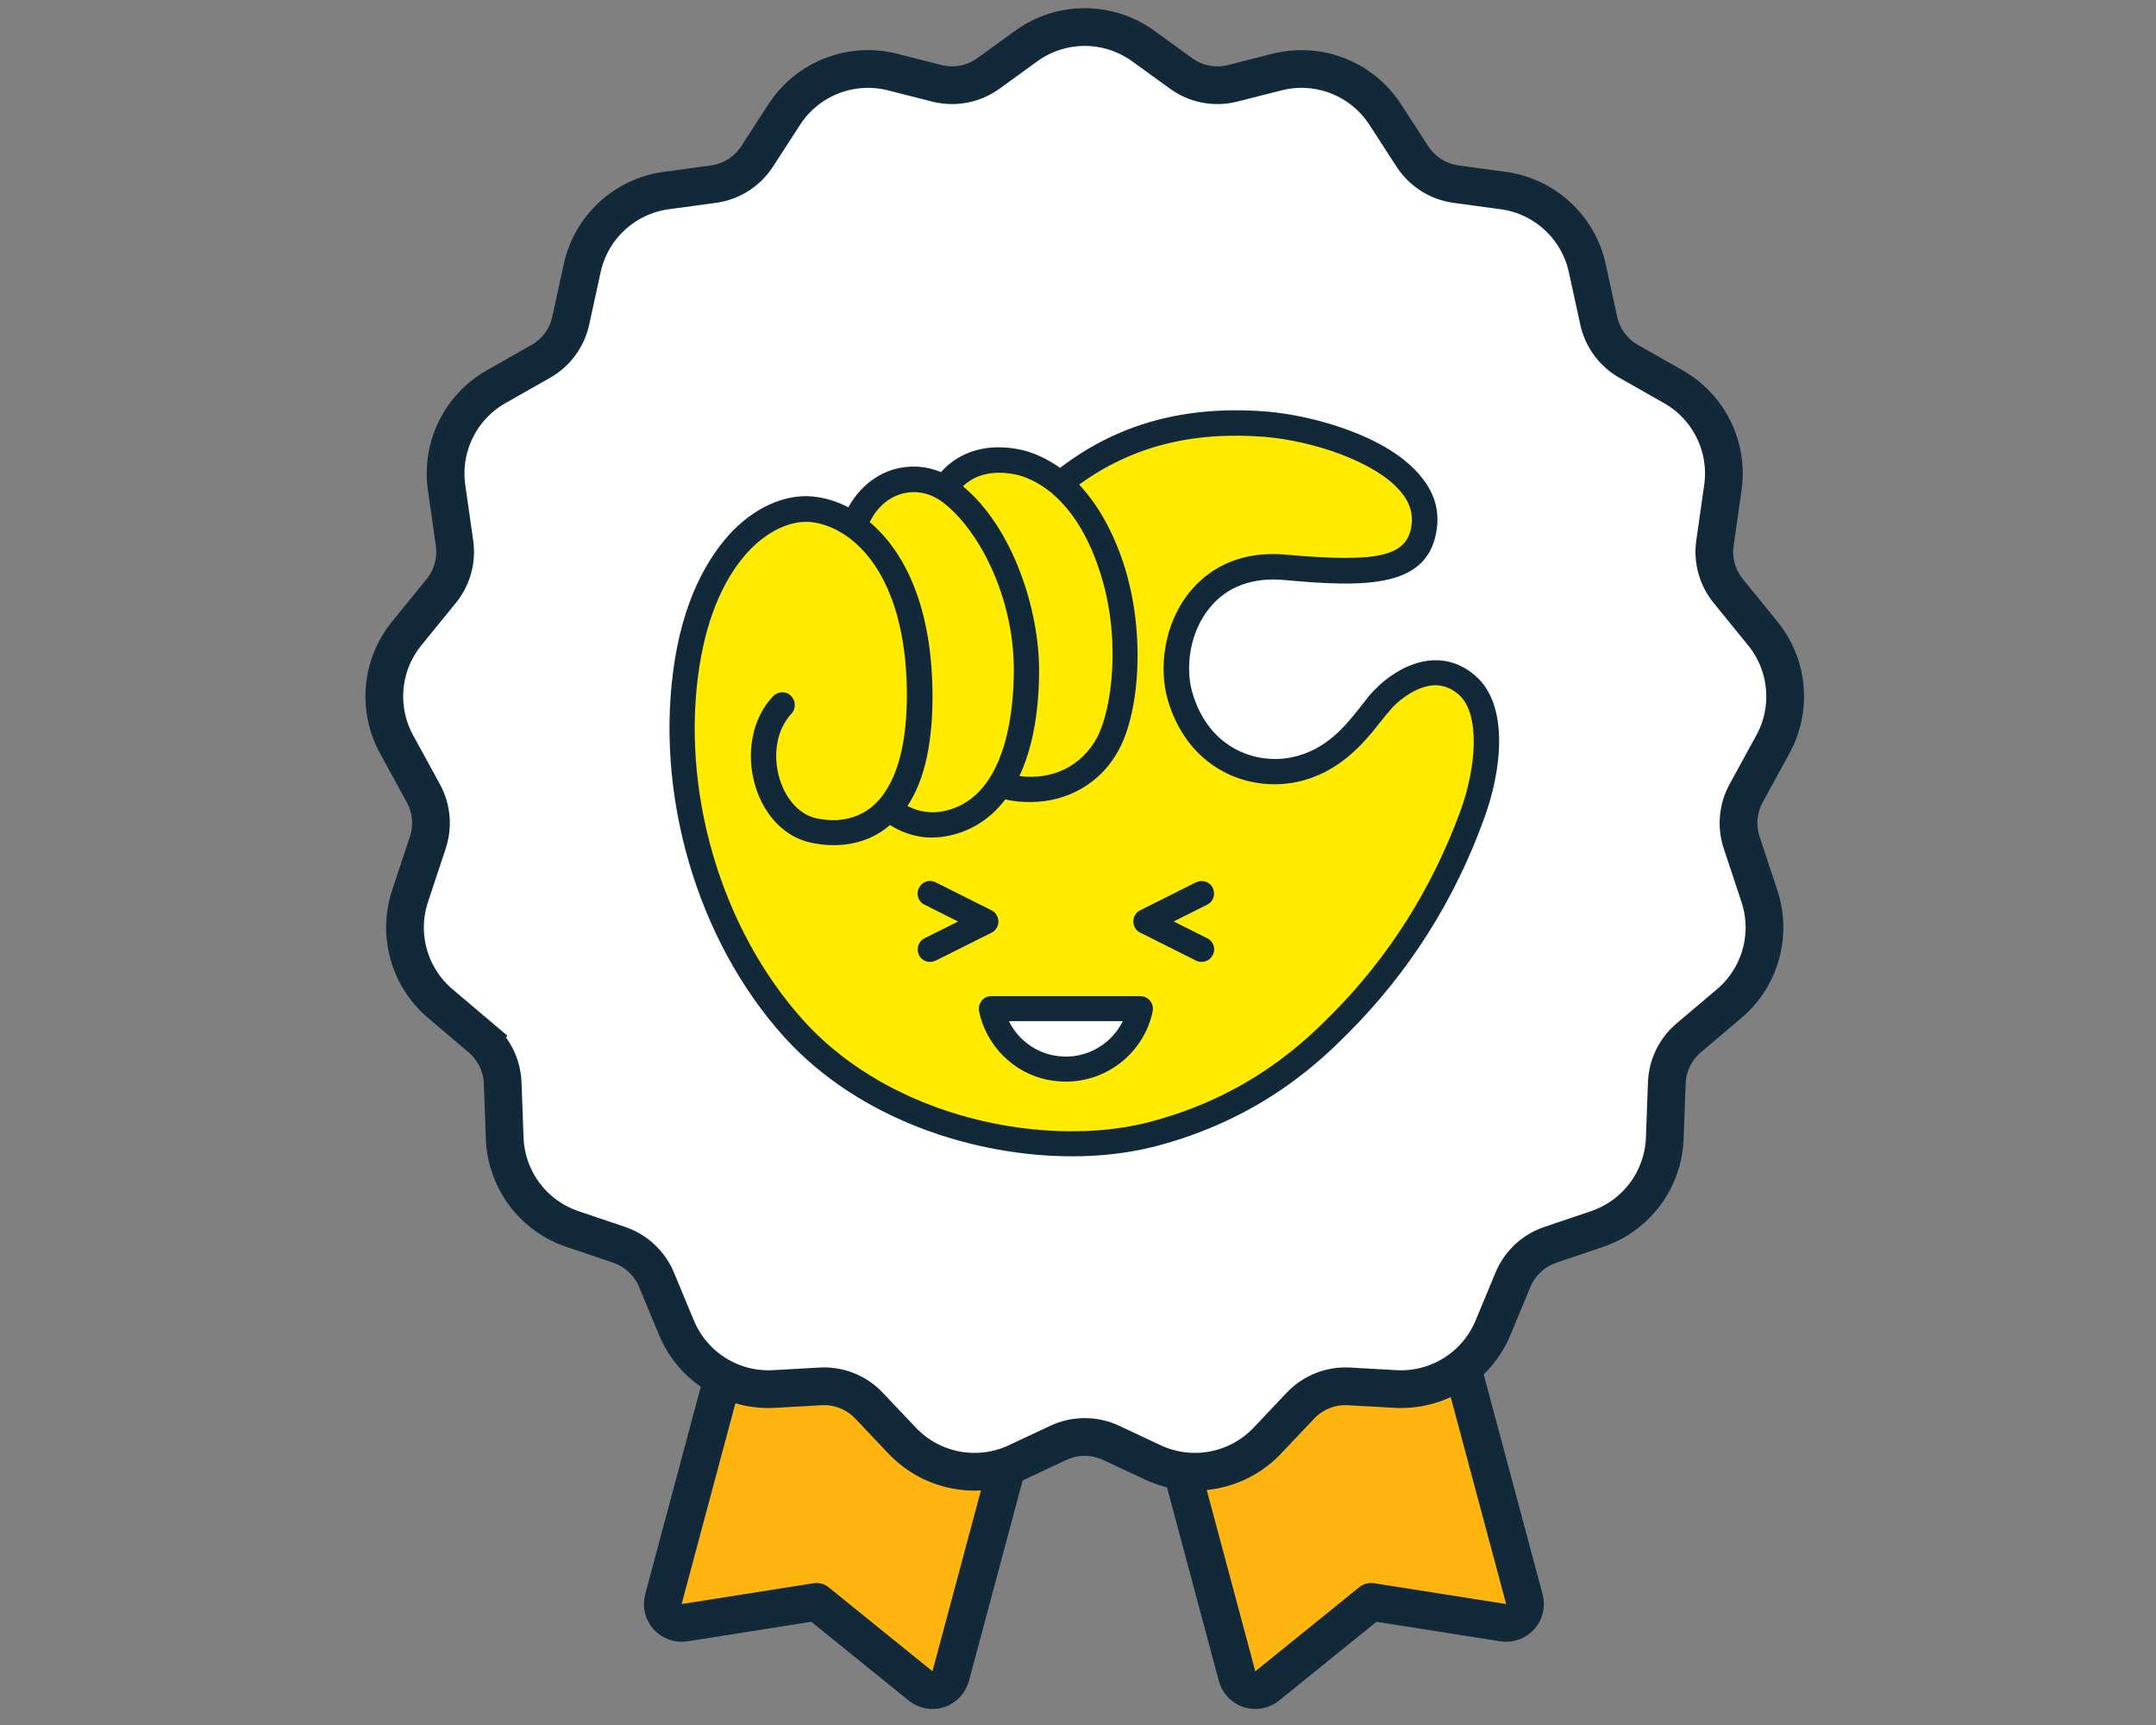
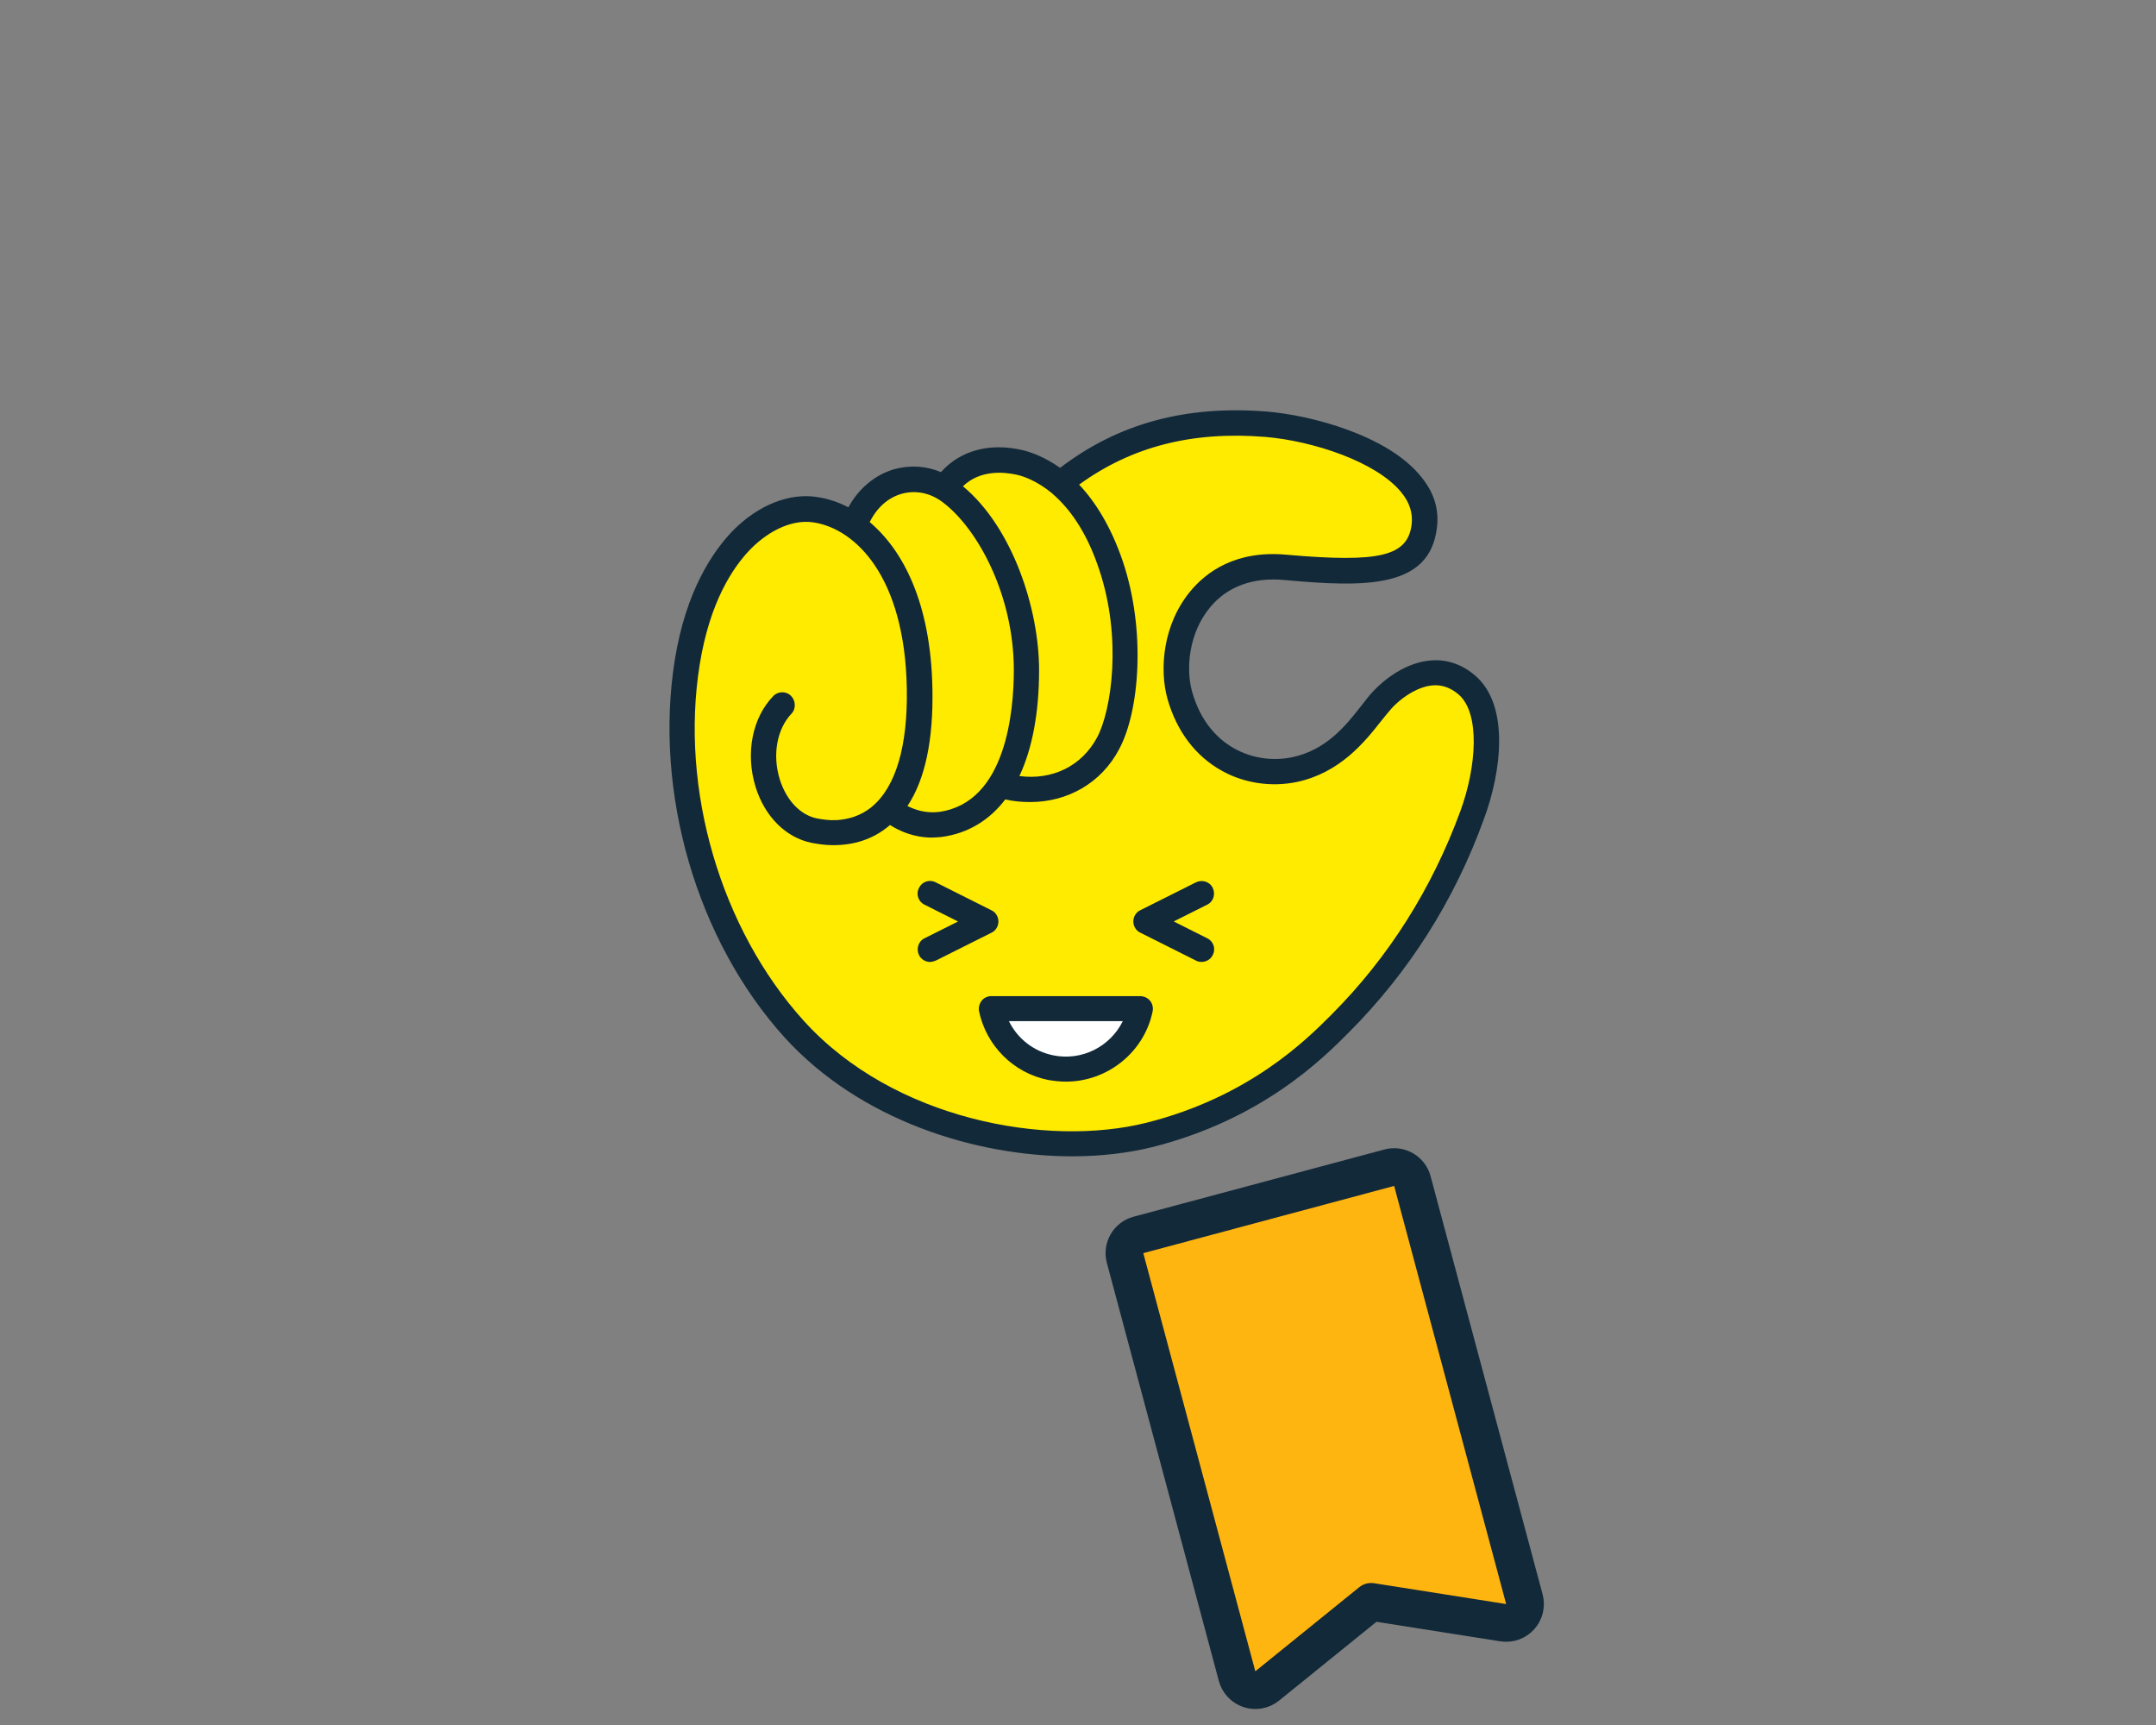
<svg xmlns="http://www.w3.org/2000/svg" width="80" height="64" viewBox="0 0 80 64" fill="none">
  <rect x="0" y="0" width="80" height="64" fill="#808080" stroke="none" />
-   <path d="M29.63 43.324C29.257 43.224 28.873 43.445 28.773 43.819L24.616 59.331C24.555 59.56 24.614 59.804 24.772 59.981C24.931 60.157 25.168 60.241 25.402 60.204L30.302 59.431L34.16 62.551C34.344 62.7 34.591 62.745 34.817 62.672C35.042 62.599 35.215 62.416 35.276 62.188L39.433 46.675C39.533 46.302 39.311 45.918 38.938 45.818L29.63 43.324Z" fill="#FFB50F" stroke="#122939" stroke-width="1.4" stroke-linejoin="round" />
  <path d="M51.549 43.324C51.923 43.224 52.307 43.445 52.407 43.819L56.563 59.331C56.624 59.56 56.566 59.804 56.407 59.981C56.249 60.157 56.012 60.241 55.778 60.204L50.877 59.431L47.02 62.551C46.836 62.7 46.588 62.745 46.363 62.672C46.138 62.599 45.965 62.416 45.903 62.188L41.747 46.675C41.647 46.302 41.868 45.918 42.242 45.818L51.549 43.324Z" fill="#FFB50F" stroke="#122939" stroke-width="1.4" stroke-linejoin="round" />
-   <path d="M17.841 38.509L18.293 37.975L17.841 38.509C18.334 38.927 18.628 39.534 18.652 40.18L18.727 42.228C18.783 43.764 19.782 45.105 21.238 45.598L22.974 46.185C23.601 46.398 24.107 46.87 24.361 47.481L25.1 49.26C25.703 50.711 27.157 51.623 28.726 51.534L30.446 51.437C31.122 51.398 31.781 51.66 32.246 52.152L33.474 53.448C34.571 54.607 36.287 54.931 37.732 54.254L39.273 53.531C39.892 53.241 40.608 53.241 41.227 53.531L42.768 54.254C44.213 54.931 45.929 54.607 47.026 53.448L48.254 52.152C48.719 51.66 49.378 51.398 50.054 51.437L51.774 51.534C53.343 51.623 54.797 50.711 55.4 49.26L56.139 47.481C56.394 46.87 56.899 46.398 57.526 46.185L59.262 45.598C60.718 45.105 61.717 43.764 61.773 42.228L61.848 40.18C61.872 39.534 62.166 38.927 62.659 38.509L64.165 37.233C65.316 36.257 65.759 34.679 65.284 33.246L64.626 31.261C64.425 30.655 64.484 29.993 64.791 29.433L65.786 27.613C66.507 26.294 66.359 24.67 65.41 23.503L64.127 21.926C63.723 21.429 63.544 20.785 63.635 20.15L63.929 18.088C64.143 16.582 63.414 15.098 62.091 14.348L60.435 13.408C59.866 13.086 59.461 12.536 59.322 11.898L58.897 9.948C58.566 8.43 57.321 7.28 55.781 7.07L54.027 6.832C53.363 6.741 52.772 6.366 52.407 5.803L51.399 4.248C50.537 2.917 48.922 2.284 47.385 2.673L45.738 3.091C45.077 3.258 44.376 3.124 43.824 2.724L42.42 1.707C41.125 0.77 39.375 0.77 38.08 1.707L36.676 2.724C36.124 3.124 35.423 3.258 34.762 3.091L33.115 2.673C31.578 2.284 29.963 2.917 29.101 4.248L28.093 5.803C27.728 6.366 27.137 6.741 26.473 6.832L24.719 7.07C23.179 7.28 21.934 8.43 21.603 9.948L21.178 11.898C21.039 12.536 20.634 13.086 20.065 13.408L18.409 14.348C17.086 15.098 16.357 16.582 16.571 18.088L16.865 20.15C16.956 20.785 16.777 21.429 16.373 21.926L15.09 23.503C14.141 24.67 13.993 26.294 14.714 27.613L15.709 29.433C16.016 29.993 16.075 30.655 15.874 31.261L15.216 33.246C14.741 34.679 15.184 36.257 16.335 37.233L17.841 38.509Z" fill="white" stroke="#122939" stroke-width="1.4" />
  <path d="M54.427 25.401C53.233 24.375 51.882 25.34 51.321 25.925C50.688 26.584 49.957 28.147 48.13 28.525C46.583 28.842 44.562 28.305 43.806 25.828C43.246 23.985 44.306 20.958 47.704 21.032C50.444 21.093 52.466 21.63 52.856 19.506C53.282 17.224 49.251 15.723 46.998 15.723C44.878 15.723 42.126 15.857 39.604 17.932L39.458 18.041C38.837 17.407 38.386 17.26 37.838 17.138C36.815 16.907 35.756 17.102 35.086 18.054L35.098 18.09C33.819 17.444 32.248 18.041 31.736 19.433L31.748 19.53C31.261 19.177 30.774 18.981 30.299 18.908C28.655 18.652 26.207 20.238 25.512 24.559C24.818 28.891 26.024 34.359 29.483 38.166C32.942 41.974 38.861 43.036 42.661 42.084C46.462 41.132 48.666 39.057 49.799 37.922C51.662 36.055 53.428 33.553 54.646 30.221C55.255 28.488 55.462 26.304 54.427 25.401Z" fill="#FFEB00" />
  <path d="M54.731 25.059C53.428 23.948 51.893 24.668 50.98 25.62C50.822 25.779 50.675 25.974 50.505 26.194C49.932 26.926 49.214 27.829 47.935 28.097C46.571 28.378 44.817 27.744 44.232 25.657C44.001 24.827 44.098 23.496 44.902 22.532C45.535 21.763 46.486 21.41 47.655 21.519C50.7 21.8 53.05 21.824 53.318 19.579C53.404 18.895 53.209 18.261 52.721 17.675C51.491 16.149 48.641 15.405 47.021 15.271C44.001 15.027 41.492 15.71 39.336 17.358C38.764 16.955 38.252 16.772 37.935 16.699C36.717 16.418 35.633 16.711 34.915 17.516C34.367 17.285 33.77 17.248 33.185 17.407C32.467 17.614 31.858 18.127 31.48 18.822C31.102 18.627 30.725 18.505 30.347 18.444C29.3 18.273 28.155 18.725 27.205 19.677C26.45 20.458 25.451 21.91 25.037 24.497C24.257 29.403 25.853 34.895 29.117 38.495C31.894 41.547 36.169 42.901 39.787 42.901C40.858 42.901 41.857 42.779 42.758 42.559C46.827 41.534 49.08 39.277 50.042 38.312C52.271 36.079 53.964 33.419 55.06 30.392C55.718 28.622 56.022 26.157 54.731 25.059ZM37.728 17.614C38.008 17.675 38.496 17.858 39.032 18.297C39.044 18.31 39.056 18.31 39.056 18.322C39.653 18.834 40.31 19.689 40.785 21.129C41.638 23.667 41.248 26.34 40.712 27.353C40.14 28.427 39.044 28.952 37.826 28.793C38.301 27.78 38.556 26.45 38.556 24.863C38.556 22.605 37.582 19.579 35.731 18.041C36.364 17.431 37.229 17.504 37.728 17.614ZM33.453 18.322C33.977 18.175 34.525 18.285 34.988 18.639C36.291 19.628 37.619 22.093 37.619 24.863C37.619 26.328 37.351 29.782 34.842 30.123C34.342 30.184 33.94 30.038 33.672 29.904C34.33 28.915 34.635 27.451 34.598 25.547C34.537 22.374 33.514 20.421 32.272 19.371C32.528 18.847 32.942 18.468 33.453 18.322ZM54.195 30.075C53.136 32.967 51.528 35.518 49.397 37.653C48.483 38.569 46.364 40.692 42.539 41.656C38.873 42.572 33.161 41.559 29.824 37.873C26.742 34.468 25.22 29.281 25.963 24.656C26.34 22.313 27.205 21.031 27.863 20.36C28.593 19.628 29.458 19.262 30.201 19.384C31.748 19.628 33.575 21.397 33.648 25.547C33.685 27.67 33.246 29.184 32.357 29.928C31.931 30.282 31.456 30.404 31.029 30.428C30.774 30.441 30.53 30.404 30.323 30.367C29.702 30.245 29.178 29.696 28.934 28.915C28.654 28.012 28.825 27.06 29.361 26.486C29.543 26.303 29.531 25.998 29.349 25.815C29.166 25.632 28.861 25.644 28.691 25.827C27.911 26.633 27.656 27.951 28.033 29.184C28.374 30.294 29.154 31.075 30.116 31.271C30.372 31.319 30.627 31.356 30.871 31.356C31.675 31.368 32.394 31.136 32.978 30.648C32.99 30.636 33.002 30.624 33.027 30.611C33.356 30.819 33.892 31.075 34.574 31.075C34.696 31.075 34.817 31.063 34.951 31.051C35.913 30.917 36.705 30.441 37.302 29.66C37.619 29.733 37.923 29.757 38.228 29.757C39.616 29.757 40.871 29.049 41.528 27.792C42.283 26.389 42.527 23.399 41.662 20.824C41.212 19.506 40.627 18.602 40.042 17.98C41.991 16.564 44.244 15.991 46.948 16.21C48.702 16.357 51.065 17.126 51.991 18.261C52.307 18.639 52.429 19.042 52.38 19.457C52.234 20.641 51.187 20.885 47.728 20.58C45.852 20.409 44.756 21.226 44.171 21.934C43.148 23.167 43.014 24.827 43.319 25.925C43.66 27.133 44.366 28.061 45.341 28.598C46.169 29.062 47.18 29.208 48.118 29.013C49.725 28.671 50.639 27.524 51.236 26.767C51.394 26.572 51.528 26.401 51.65 26.267C51.808 26.096 52.234 25.693 52.782 25.51C53.282 25.339 53.72 25.425 54.122 25.766C54.938 26.474 54.78 28.464 54.195 30.075Z" fill="#122939" />
  <path d="M34.514 35.69C34.343 35.69 34.173 35.592 34.1 35.434C33.99 35.202 34.075 34.921 34.307 34.811L35.549 34.189L34.307 33.566C34.075 33.456 33.978 33.176 34.1 32.944C34.209 32.712 34.489 32.614 34.721 32.736L36.791 33.774C36.95 33.847 37.047 34.018 37.047 34.189C37.047 34.36 36.95 34.531 36.791 34.604L34.721 35.641C34.648 35.666 34.575 35.69 34.514 35.69Z" fill="#122939" />
  <path d="M44.586 35.688C44.513 35.688 44.44 35.676 44.379 35.64L42.309 34.602C42.15 34.529 42.053 34.358 42.053 34.187C42.053 34.016 42.15 33.846 42.309 33.772L44.379 32.735C44.611 32.625 44.891 32.711 45 32.943C45.11 33.174 45.025 33.455 44.793 33.565L43.551 34.187L44.793 34.81C45.025 34.92 45.122 35.2 45 35.432C44.927 35.591 44.757 35.688 44.586 35.688Z" fill="#122939" />
  <path d="M42.307 37.41C42.002 38.936 40.504 39.912 38.982 39.607C37.873 39.387 37.009 38.521 36.777 37.41H42.222" fill="white" />
  <path d="M39.555 40.13C39.336 40.13 39.117 40.106 38.898 40.069C37.607 39.813 36.596 38.8 36.328 37.518C36.303 37.384 36.34 37.238 36.425 37.128C36.51 37.018 36.644 36.957 36.791 36.957H42.235C42.247 36.957 42.259 36.957 42.271 36.957C42.32 36.957 42.357 36.957 42.405 36.969C42.661 37.018 42.819 37.262 42.771 37.518C42.454 39.056 41.078 40.13 39.555 40.13ZM37.436 37.885C37.753 38.531 38.35 39.007 39.08 39.154C40.152 39.373 41.2 38.824 41.663 37.885H37.436Z" fill="#122939" />
</svg>